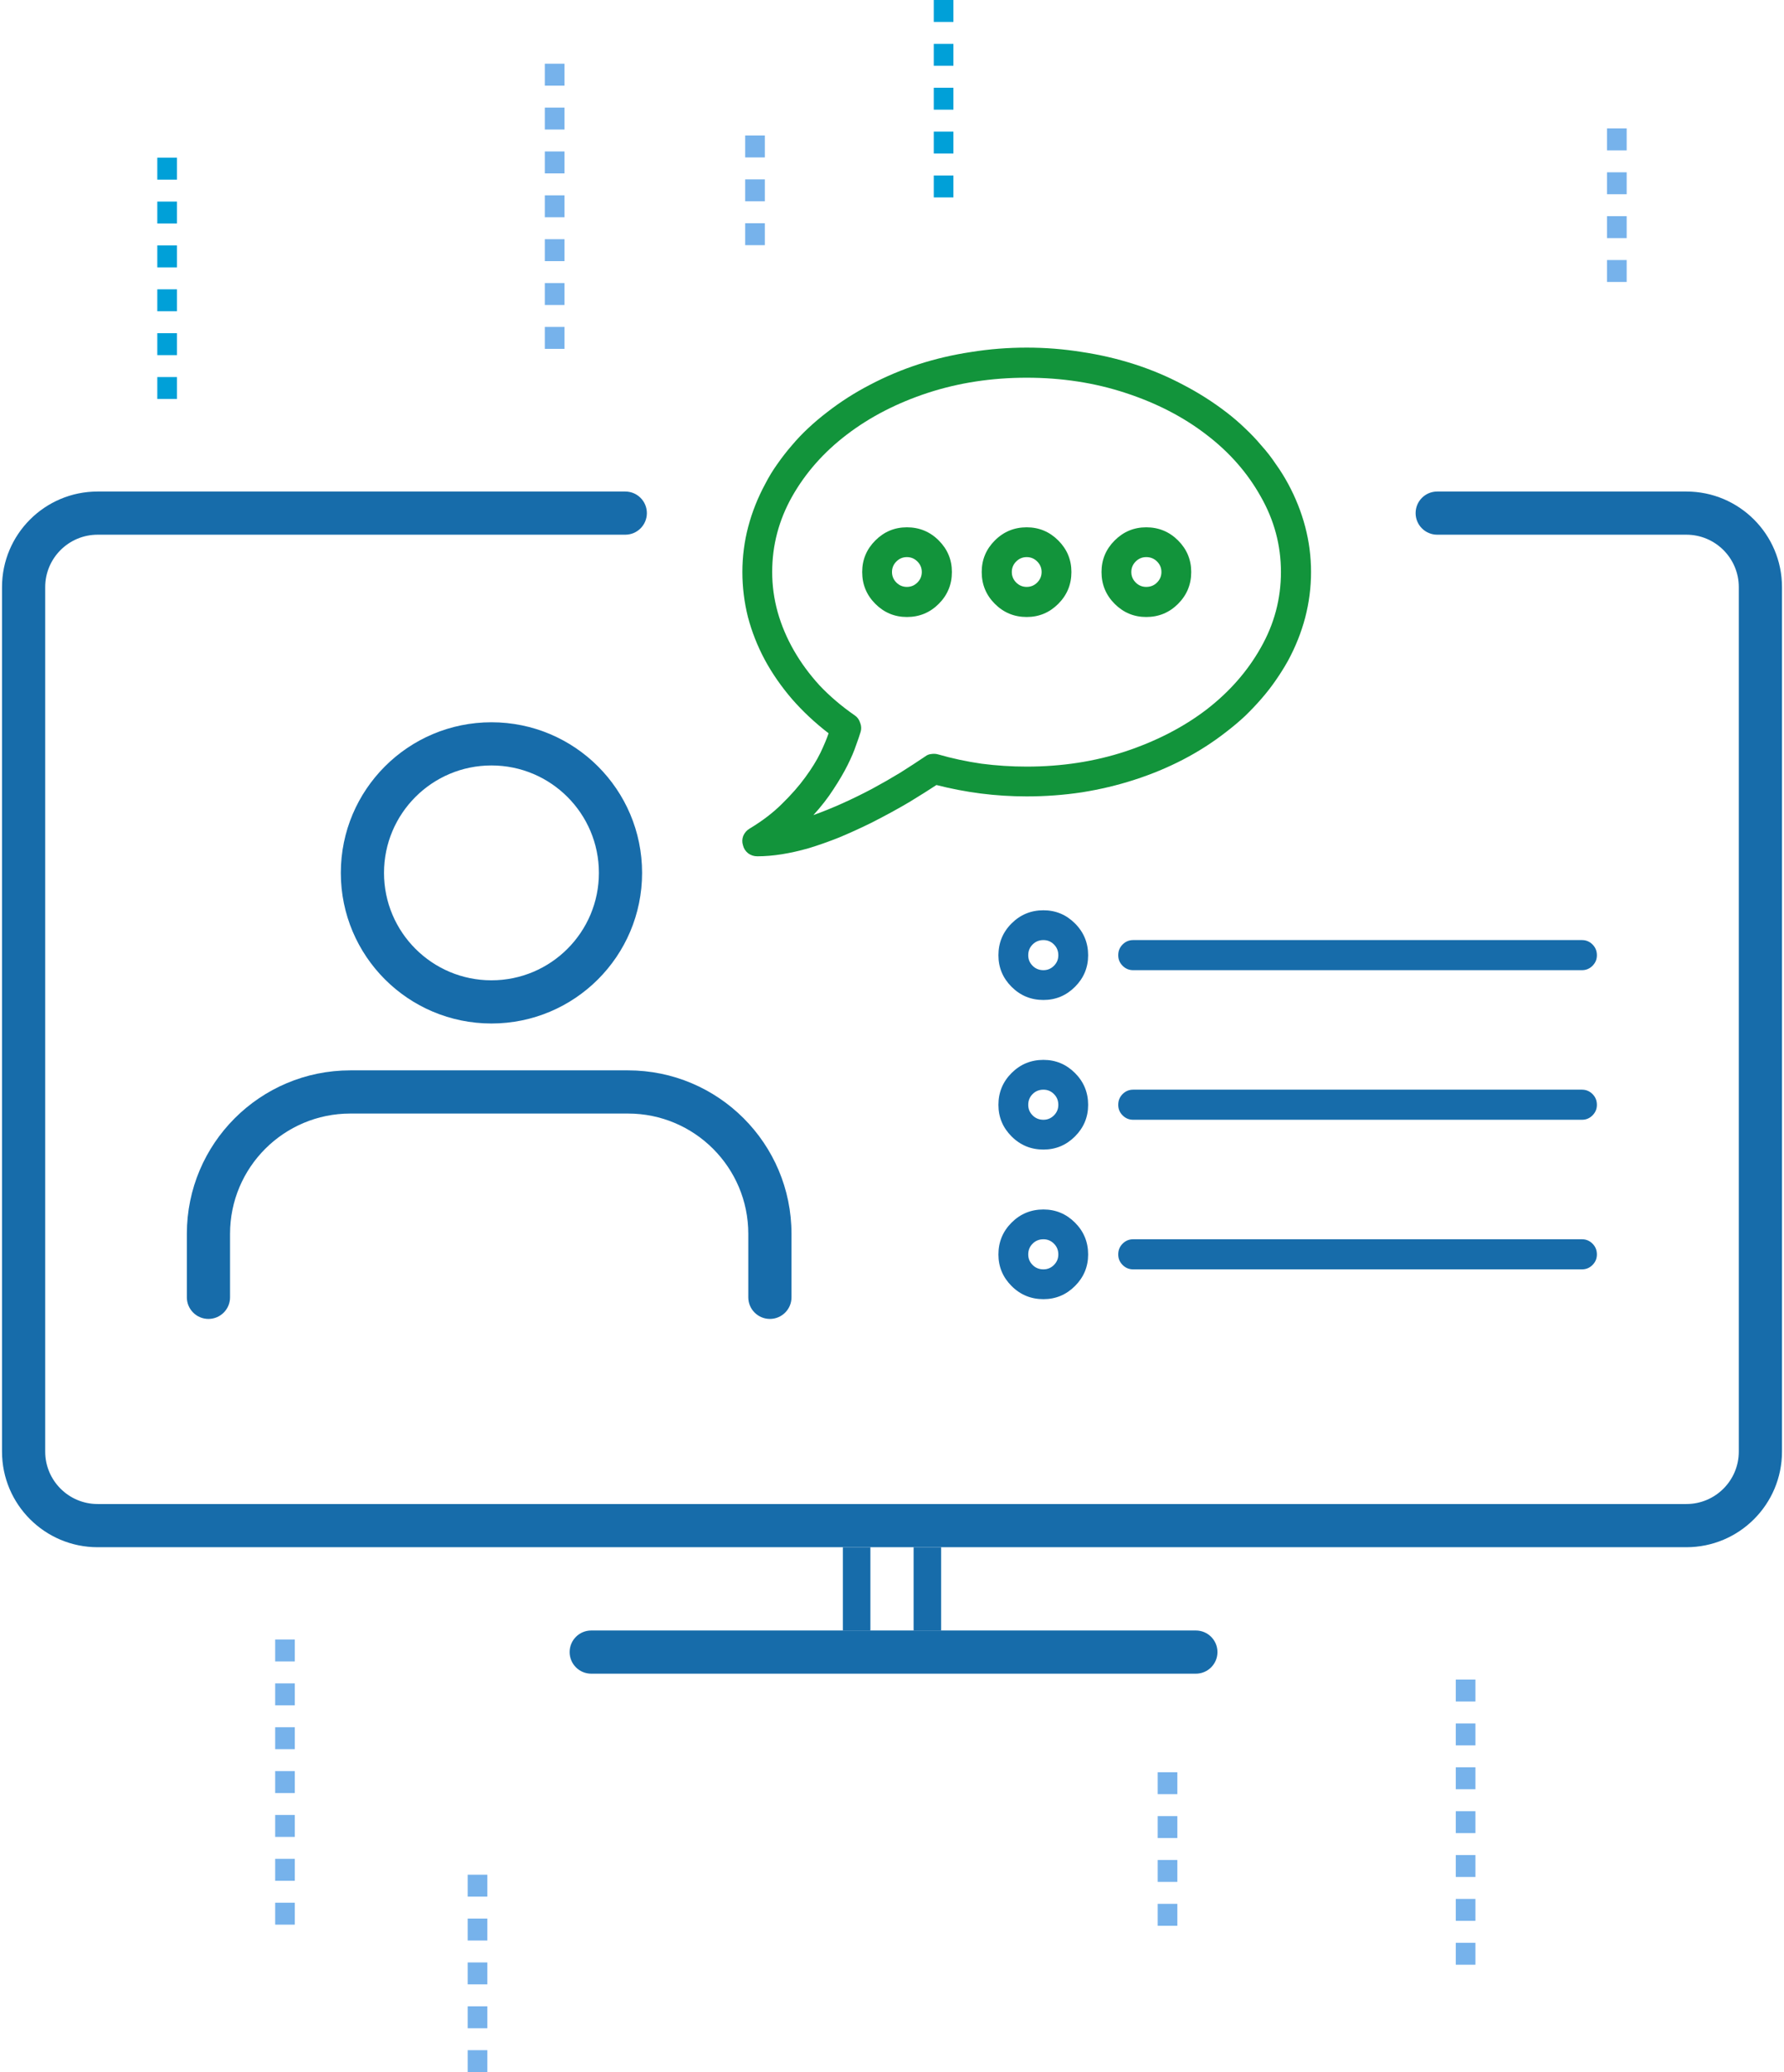
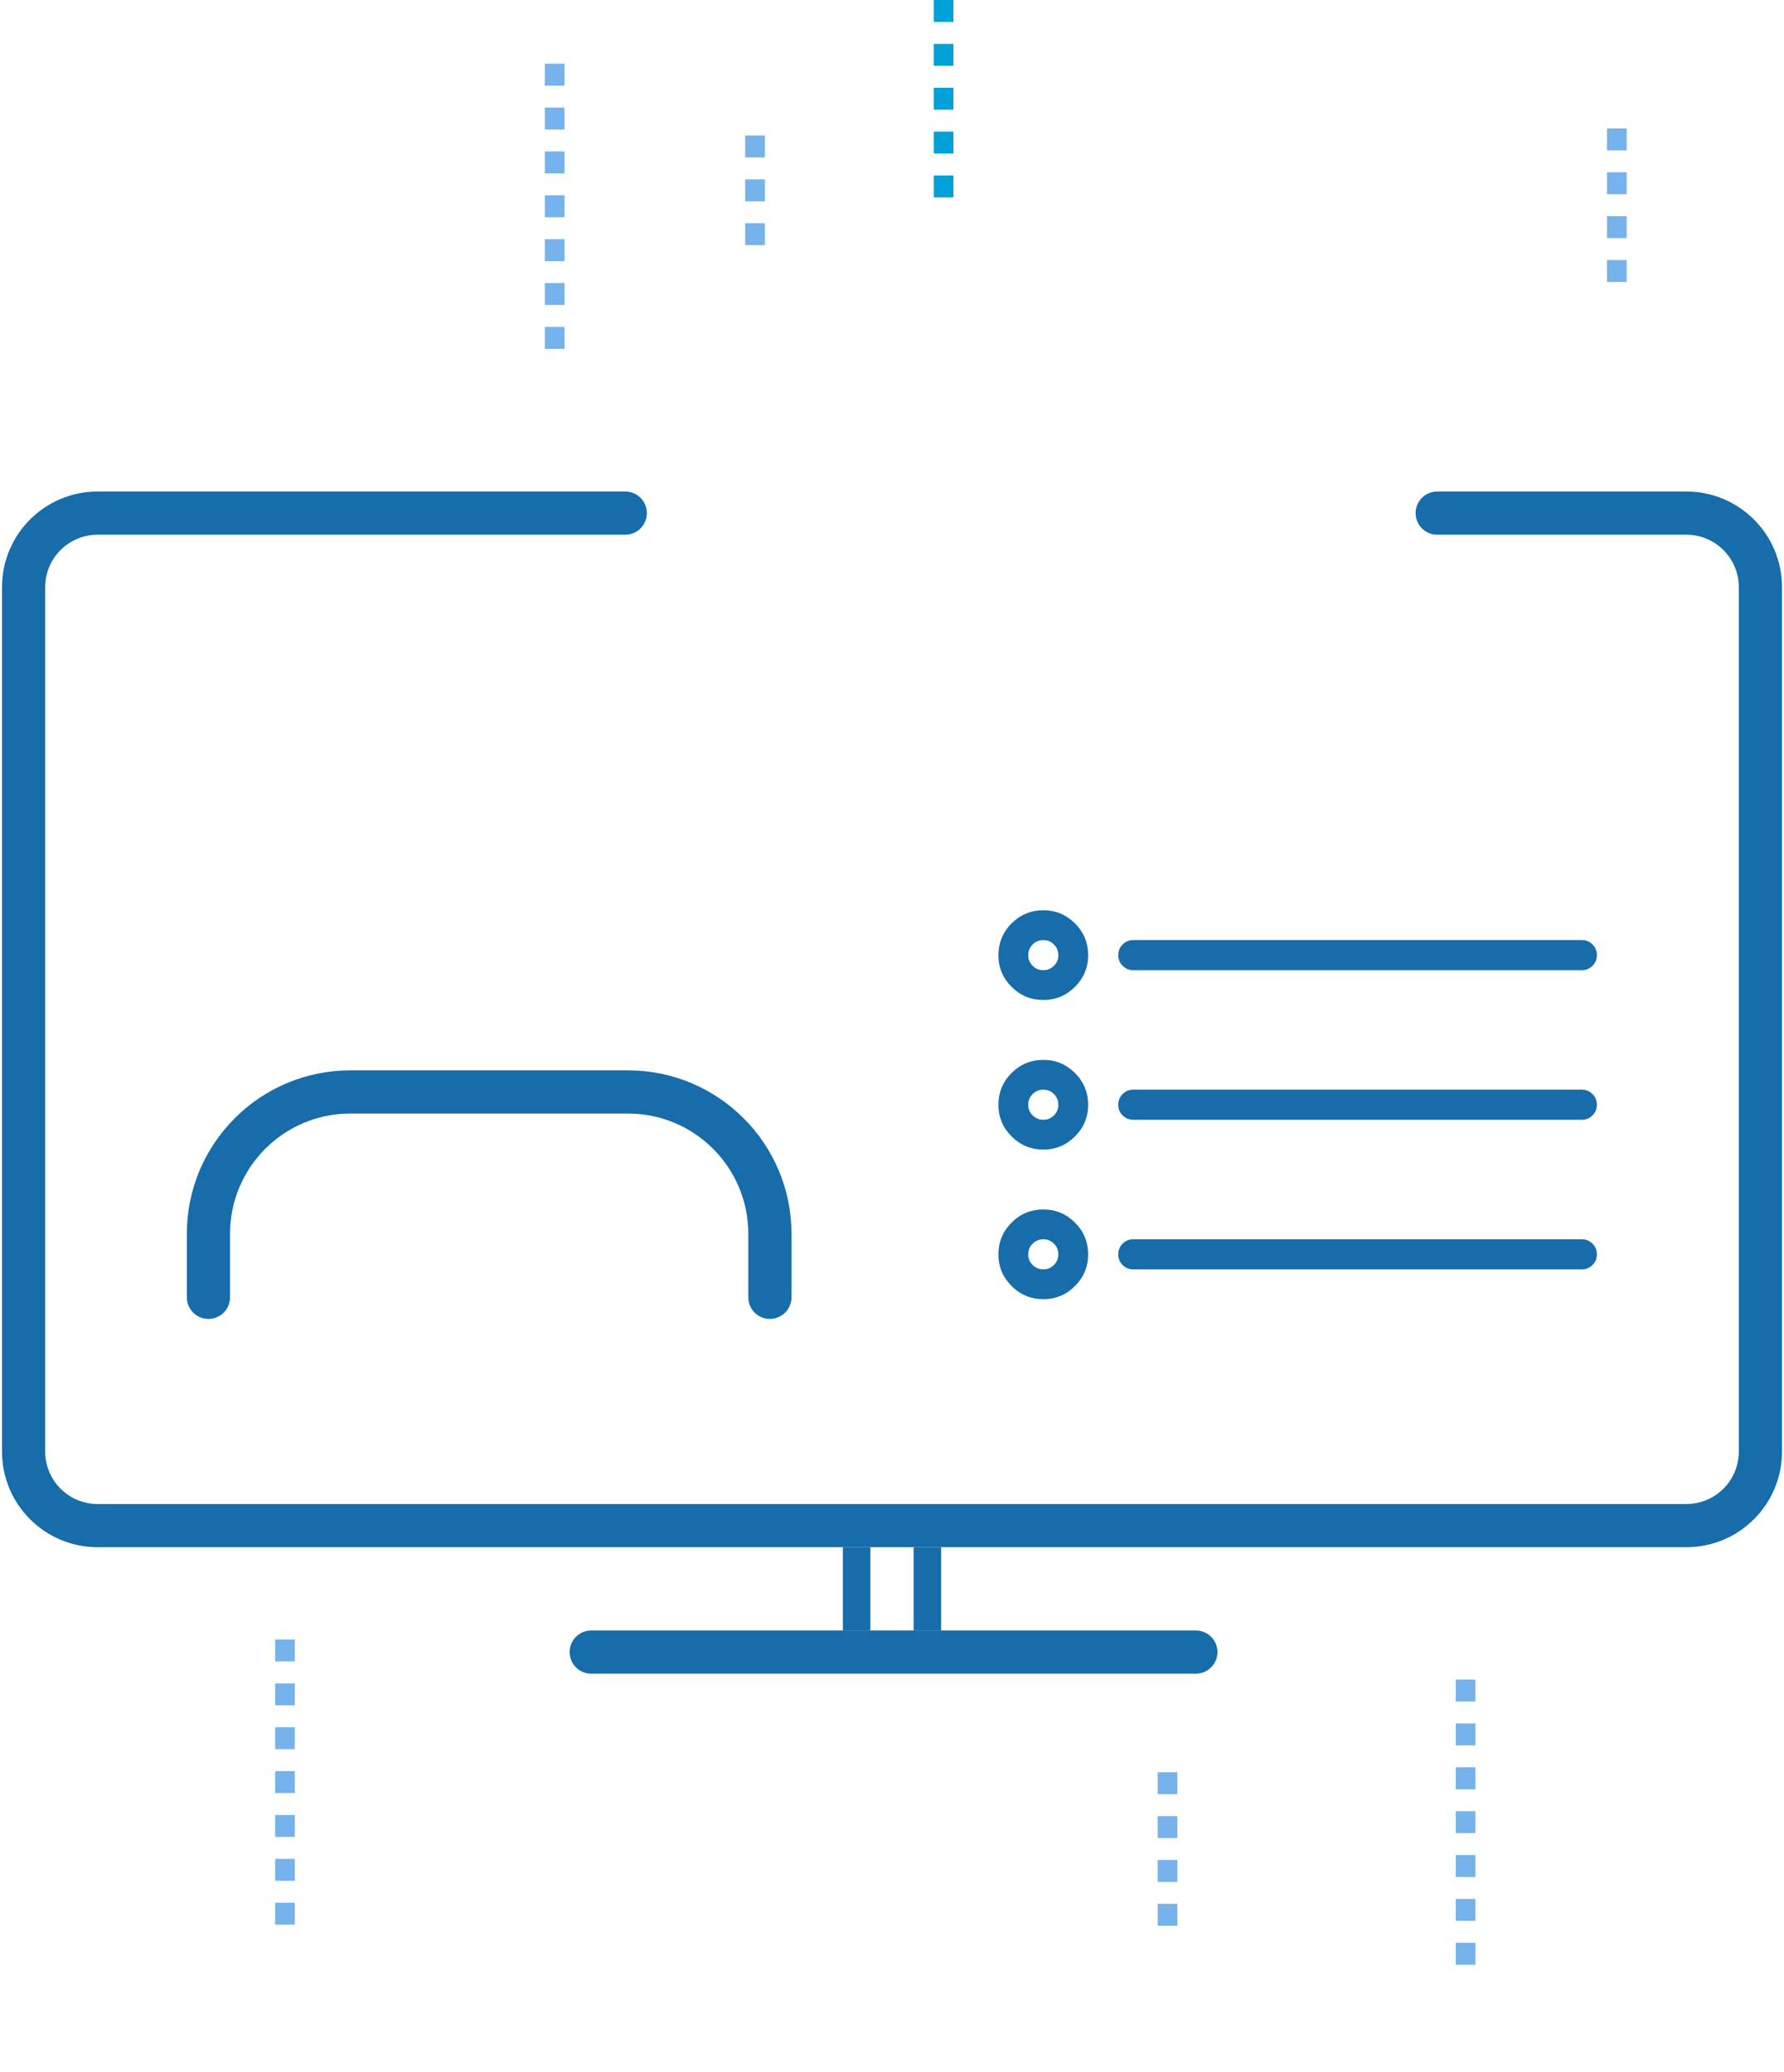
<svg xmlns="http://www.w3.org/2000/svg" width="433" height="503" viewBox="0 0 433 503" fill="none">
  <path d="M285.758 467.476H280.99V462.152H285.758V467.476ZM285.758 456.827H280.99V451.503H285.758V456.827ZM285.758 446.178H280.99V440.854H285.758V446.178ZM285.758 435.529H280.99V430.205H285.758V435.529Z" fill="#76B2EB" />
  <path d="M394.816 68.447H390.048V63.123H394.816V68.447ZM394.816 57.798H390.048V52.474H394.816V57.798ZM394.816 47.15H390.048V41.825H394.816V47.15ZM394.816 36.501H390.048V31.176H394.816V36.501Z" fill="#76B2EB" />
  <path d="M185.634 59.513H180.866V54.188H185.634V59.513ZM185.634 48.864H180.866V43.539H185.634V48.864ZM185.634 38.215H180.866V32.89H185.634V38.215Z" fill="#76B2EB" />
  <path d="M71.556 467.203H66.788V461.879H71.556V467.203ZM71.556 456.554H66.788V451.23H71.556V456.554ZM71.556 445.905H66.788V440.581H71.556V445.905ZM71.556 435.257H66.788V429.932H71.556V435.257ZM71.556 424.608H66.788V419.283H71.556V424.608ZM71.556 413.959H66.788V408.634H71.556V413.959ZM71.556 403.31H66.788V397.985H71.556V403.31Z" fill="#76B2EB" />
  <path d="M358.105 476.931H353.337V471.606H358.105V476.931ZM358.105 466.282H353.337V460.958H358.105V466.282ZM358.105 455.633H353.337V450.309H358.105V455.633ZM358.105 444.984H353.337V439.66H358.105V444.984ZM358.105 434.335H353.337V429.011H358.105V434.335ZM358.105 423.686H353.337V418.362H358.105V423.686ZM358.105 413.037H353.337V407.713H358.105V413.037Z" fill="#76B2EB" />
  <path d="M137.001 84.687H132.233V79.363H137.001V84.687ZM137.001 74.038H132.233V68.714H137.001V74.038ZM137.001 63.389H132.233V58.065H137.001V63.389ZM137.001 52.74H132.233V47.416H137.001V52.74ZM137.001 42.092H132.233V36.767H137.001V42.092ZM137.001 31.442H132.233V26.118H137.001V31.442ZM137.001 20.794H132.233V15.469H137.001V20.794Z" fill="#76B2EB" />
-   <path d="M42.947 96.852H38.179V91.528H42.947V96.852ZM42.947 86.204H38.179V80.879H42.947V86.204ZM42.947 75.555H38.179V70.23H42.947V75.555ZM42.947 64.906H38.179V59.581H42.947V64.906ZM42.947 54.257H38.179V48.932H42.947V54.257ZM42.947 43.608H38.179V38.283H42.947V43.608Z" fill="#00A0D8" />
  <path d="M231.407 47.92H226.639V42.596H231.407V47.92ZM231.407 37.271H226.639V31.947H231.407V37.271ZM231.407 26.622H226.639V21.298H231.407V26.622ZM231.407 15.973H226.639V10.649H231.407V15.973ZM231.407 5.324H226.639V0H231.407V5.324Z" fill="#00A0D8" />
-   <path d="M118.279 503H113.511V497.676H118.279V503ZM118.279 492.351H113.511V487.027H118.279V492.351ZM118.279 481.702H113.511V476.378H118.279V481.702ZM118.279 471.053H113.511V465.729H118.279V471.053ZM118.279 460.404H113.511V455.08H118.279V460.404Z" fill="#76B2EB" />
-   <path fill-rule="evenodd" clip-rule="evenodd" d="M119.283 237.968C133.685 237.968 145.361 226.293 145.361 211.89C145.361 197.488 133.685 185.812 119.283 185.812C104.88 185.812 93.204 197.488 93.204 211.89C93.204 226.293 104.88 237.968 119.283 237.968ZM119.283 248.451C139.474 248.451 155.843 232.082 155.843 211.89C155.843 191.699 139.474 175.33 119.283 175.33C99.091 175.33 82.722 191.699 82.722 211.89C82.722 232.082 99.091 248.451 119.283 248.451Z" fill="#176CAA" />
  <path fill-rule="evenodd" clip-rule="evenodd" d="M45.352 299.511C45.352 277.595 63.118 259.828 85.035 259.828H152.421C174.338 259.828 192.105 277.595 192.105 299.511V314.924C192.105 317.819 189.758 320.166 186.864 320.166C183.969 320.166 181.622 317.819 181.622 314.924V299.511C181.622 283.384 168.549 270.31 152.421 270.31H85.035C68.908 270.31 55.834 283.384 55.834 299.511V314.924C55.834 317.819 53.487 320.166 50.593 320.166C47.698 320.166 45.352 317.819 45.352 314.924V299.511Z" fill="#176CAA" />
  <path fill-rule="evenodd" clip-rule="evenodd" d="M23.699 129.798C16.669 129.798 10.971 135.497 10.971 142.527V352.372C10.971 359.402 16.669 365.1 23.699 365.1H409.301C416.331 365.1 422.029 359.402 422.029 352.372V142.527C422.029 135.497 416.331 129.798 409.301 129.798H348.829C345.935 129.798 343.588 127.451 343.588 124.557C343.588 121.662 345.935 119.316 348.829 119.316H409.301C422.12 119.316 432.512 129.707 432.512 142.527V352.372C432.512 365.191 422.12 375.583 409.301 375.583H23.699C10.88 375.583 0.488 365.191 0.488 352.372V142.527C0.488 129.707 10.88 119.316 23.699 119.316H151.762C154.657 119.316 157.003 121.662 157.003 124.557C157.003 127.451 154.657 129.798 151.762 129.798H23.699Z" fill="#176CAA" />
  <path fill-rule="evenodd" clip-rule="evenodd" d="M138.257 401.04C138.257 398.145 140.603 395.799 143.498 395.799H290.251C293.146 395.799 295.492 398.145 295.492 401.04C295.492 403.935 293.146 406.281 290.251 406.281H143.498C140.603 406.281 138.257 403.935 138.257 401.04Z" fill="#176CAA" />
  <path d="M221.745 395.799V375.583H228.42V395.799H221.745Z" fill="#176CAA" />
  <path d="M204.58 395.799V375.583H211.255V395.799H204.58Z" fill="#176CAA" />
-   <path d="M183.802 207.865C182.998 207.865 182.265 207.628 181.603 207.156C180.941 206.635 180.515 205.974 180.326 205.17C180.09 204.413 180.113 203.657 180.397 202.9C180.728 202.144 181.248 201.553 181.958 201.127C185.031 199.283 187.655 197.273 189.83 195.098C192.053 192.923 193.92 190.795 195.433 188.715C196.994 186.587 198.223 184.601 199.122 182.757C200.02 180.866 200.682 179.282 201.107 178.005C197.798 175.452 194.842 172.686 192.242 169.707C189.641 166.681 187.442 163.513 185.646 160.203C183.849 156.846 182.478 153.37 181.532 149.777C180.634 146.183 180.184 142.542 180.184 138.854C180.184 135.119 180.657 131.454 181.603 127.861C182.549 124.267 183.943 120.768 185.788 117.364C186.639 115.709 187.608 114.125 188.695 112.612C189.783 111.051 190.941 109.562 192.171 108.143C193.4 106.678 194.724 105.283 196.143 103.959C197.608 102.588 199.145 101.287 200.753 100.058C203.968 97.552 207.443 95.329 211.179 93.391C214.962 91.405 218.886 89.75 222.953 88.426C227.066 87.102 231.322 86.109 235.719 85.447C240.117 84.738 244.609 84.383 249.195 84.383C253.734 84.383 258.203 84.738 262.6 85.447C266.997 86.109 271.253 87.102 275.367 88.426C279.48 89.75 283.405 91.405 287.14 93.391C290.876 95.329 294.375 97.552 297.637 100.058C299.245 101.287 300.758 102.588 302.177 103.959C303.595 105.283 304.919 106.678 306.148 108.143C307.425 109.562 308.583 111.051 309.624 112.612C310.711 114.125 311.704 115.709 312.603 117.364C314.447 120.768 315.842 124.267 316.787 127.861C317.733 131.454 318.206 135.119 318.206 138.854C318.206 142.59 317.733 146.278 316.787 149.919C315.842 153.512 314.447 157.011 312.603 160.416C311.704 162.023 310.711 163.607 309.624 165.168C308.583 166.681 307.425 168.17 306.148 169.636C304.919 171.054 303.595 172.449 302.177 173.821C300.758 175.145 299.245 176.421 297.637 177.651C294.375 180.204 290.876 182.45 287.14 184.389C283.405 186.327 279.48 187.958 275.367 189.282C271.3 190.606 267.045 191.623 262.6 192.332C258.203 192.994 253.734 193.325 249.195 193.325C245.412 193.325 241.677 193.089 237.989 192.616C234.348 192.143 230.778 191.457 227.279 190.559C225.719 191.599 223.544 192.97 220.754 194.673C217.964 196.328 214.843 198.03 211.392 199.779C208.697 201.103 206.096 202.285 203.59 203.326C201.084 204.319 198.672 205.17 196.355 205.879C194.039 206.541 191.84 207.037 189.759 207.368C187.679 207.699 185.693 207.865 183.802 207.865ZM249.195 91.689C240.684 91.689 232.669 92.918 225.151 95.377C217.68 97.836 211.132 101.216 205.505 105.519C199.925 109.775 195.504 114.787 192.242 120.555C189.026 126.277 187.419 132.376 187.419 138.854C187.419 142.164 187.868 145.427 188.766 148.642C189.665 151.81 190.965 154.883 192.667 157.862C194.37 160.841 196.45 163.678 198.909 166.373C201.415 169.021 204.275 171.456 207.491 173.679C208.105 174.104 208.531 174.695 208.767 175.452C209.051 176.161 209.098 176.87 208.909 177.58C208.673 178.383 208.295 179.495 207.774 180.913C207.302 182.332 206.616 183.939 205.718 185.736C204.819 187.533 203.684 189.471 202.313 191.552C200.989 193.632 199.358 195.737 197.419 197.864C199.784 197.013 202.171 196.044 204.583 194.956C206.994 193.869 209.358 192.71 211.675 191.481C214.04 190.204 216.309 188.904 218.484 187.58C220.659 186.209 222.693 184.885 224.584 183.608C225.009 183.277 225.482 183.088 226.002 183.041C226.57 182.946 227.114 182.97 227.634 183.112C231.085 184.105 234.608 184.861 238.202 185.381C241.795 185.854 245.46 186.091 249.195 186.091C257.706 186.091 265.697 184.861 273.168 182.403C280.686 179.897 287.235 176.516 292.814 172.26C298.394 167.957 302.791 162.945 306.007 157.224C309.269 151.503 310.9 145.379 310.9 138.854C310.9 132.376 309.269 126.277 306.007 120.555C302.791 114.787 298.394 109.775 292.814 105.519C287.235 101.216 280.686 97.836 273.168 95.377C265.697 92.918 257.706 91.689 249.195 91.689ZM249.195 149.777C246.169 149.777 243.592 148.713 241.464 146.585C239.336 144.457 238.273 141.88 238.273 138.854C238.273 135.875 239.336 133.322 241.464 131.194C243.592 129.066 246.169 128.003 249.195 128.003C252.174 128.003 254.727 129.066 256.855 131.194C258.983 133.322 260.047 135.875 260.047 138.854C260.047 141.88 258.983 144.457 256.855 146.585C254.727 148.713 252.174 149.777 249.195 149.777ZM249.195 135.237C248.202 135.237 247.351 135.592 246.642 136.301C245.932 137.01 245.578 137.861 245.578 138.854C245.578 139.847 245.932 140.698 246.642 141.408C247.351 142.117 248.202 142.471 249.195 142.471C250.188 142.471 251.039 142.117 251.748 141.408C252.458 140.698 252.812 139.847 252.812 138.854C252.812 137.861 252.458 137.01 251.748 136.301C251.039 135.592 250.188 135.237 249.195 135.237ZM278.204 149.777C275.225 149.777 272.671 148.713 270.544 146.585C268.416 144.457 267.352 141.88 267.352 138.854C267.352 135.875 268.416 133.322 270.544 131.194C272.671 129.066 275.225 128.003 278.204 128.003C281.23 128.003 283.807 129.066 285.935 131.194C288.062 133.322 289.126 135.875 289.126 138.854C289.126 141.88 288.062 144.457 285.935 146.585C283.807 148.713 281.23 149.777 278.204 149.777ZM278.204 135.237C277.211 135.237 276.36 135.592 275.65 136.301C274.941 137.01 274.586 137.861 274.586 138.854C274.586 139.847 274.941 140.698 275.65 141.408C276.36 142.117 277.211 142.471 278.204 142.471C279.244 142.471 280.119 142.117 280.828 141.408C281.537 140.698 281.892 139.847 281.892 138.854C281.892 137.861 281.537 137.01 280.828 136.301C280.119 135.592 279.244 135.237 278.204 135.237ZM220.116 149.777C217.137 149.777 214.583 148.713 212.456 146.585C210.328 144.457 209.264 141.88 209.264 138.854C209.264 135.875 210.328 133.322 212.456 131.194C214.583 129.066 217.137 128.003 220.116 128.003C223.142 128.003 225.719 129.066 227.846 131.194C229.974 133.322 231.038 135.875 231.038 138.854C231.038 141.88 229.974 144.457 227.846 146.585C225.719 148.713 223.142 149.777 220.116 149.777ZM220.116 135.237C219.123 135.237 218.271 135.592 217.562 136.301C216.853 137.01 216.498 137.861 216.498 138.854C216.498 139.847 216.853 140.698 217.562 141.408C218.271 142.117 219.123 142.471 220.116 142.471C221.109 142.471 221.96 142.117 222.669 141.408C223.378 140.698 223.733 139.847 223.733 138.854C223.733 137.861 223.378 137.01 222.669 136.301C221.96 135.592 221.109 135.237 220.116 135.237Z" fill="#12943B" />
  <path d="M383.969 308.135H275.027C274.034 308.135 273.183 307.781 272.474 307.072C271.765 306.362 271.41 305.511 271.41 304.518C271.41 303.478 271.765 302.603 272.474 301.894C273.183 301.185 274.034 300.83 275.027 300.83H383.969C384.962 300.83 385.813 301.185 386.522 301.894C387.232 302.603 387.586 303.478 387.586 304.518C387.586 305.511 387.232 306.362 386.522 307.072C385.813 307.781 384.962 308.135 383.969 308.135ZM383.969 271.822H275.027C274.034 271.822 273.183 271.467 272.474 270.758C271.765 270.048 271.41 269.197 271.41 268.204C271.41 267.164 271.765 266.289 272.474 265.58C273.183 264.871 274.034 264.516 275.027 264.516H383.969C384.962 264.516 385.813 264.871 386.522 265.58C387.232 266.289 387.586 267.164 387.586 268.204C387.586 269.197 387.232 270.048 386.522 270.758C385.813 271.467 384.962 271.822 383.969 271.822ZM383.969 235.508H275.027C274.034 235.508 273.183 235.153 272.474 234.444C271.765 233.734 271.41 232.883 271.41 231.89C271.41 230.85 271.765 229.975 272.474 229.266C273.183 228.557 274.034 228.202 275.027 228.202H383.969C384.962 228.202 385.813 228.557 386.522 229.266C387.232 229.975 387.586 230.85 387.586 231.89C387.586 232.883 387.232 233.734 386.522 234.444C385.813 235.153 384.962 235.508 383.969 235.508ZM253.253 242.742C250.227 242.742 247.65 241.678 245.522 239.55C243.394 237.423 242.331 234.869 242.331 231.89C242.331 228.864 243.394 226.287 245.522 224.159C247.65 222.032 250.227 220.968 253.253 220.968C256.232 220.968 258.785 222.032 260.913 224.159C263.041 226.287 264.105 228.864 264.105 231.89C264.105 234.869 263.041 237.423 260.913 239.55C258.785 241.678 256.232 242.742 253.253 242.742ZM253.253 228.202C252.213 228.202 251.338 228.557 250.629 229.266C249.92 229.975 249.565 230.85 249.565 231.89C249.565 232.883 249.92 233.734 250.629 234.444C251.338 235.153 252.213 235.508 253.253 235.508C254.246 235.508 255.097 235.153 255.806 234.444C256.516 233.734 256.87 232.883 256.87 231.89C256.87 230.85 256.516 229.975 255.806 229.266C255.097 228.557 254.246 228.202 253.253 228.202ZM253.253 279.056C250.227 279.056 247.65 277.992 245.522 275.864C243.394 273.736 242.331 271.183 242.331 268.204C242.331 265.178 243.394 262.601 245.522 260.473C247.65 258.346 250.227 257.282 253.253 257.282C256.232 257.282 258.785 258.346 260.913 260.473C263.041 262.601 264.105 265.178 264.105 268.204C264.105 271.183 263.041 273.736 260.913 275.864C258.785 277.992 256.232 279.056 253.253 279.056ZM253.253 264.516C252.213 264.516 251.338 264.871 250.629 265.58C249.92 266.289 249.565 267.164 249.565 268.204C249.565 269.197 249.92 270.048 250.629 270.758C251.338 271.467 252.213 271.822 253.253 271.822C254.246 271.822 255.097 271.467 255.806 270.758C256.516 270.048 256.87 269.197 256.87 268.204C256.87 267.164 256.516 266.289 255.806 265.58C255.097 264.871 254.246 264.516 253.253 264.516ZM253.253 315.37C250.227 315.37 247.65 314.306 245.522 312.178C243.394 310.05 242.331 307.497 242.331 304.518C242.331 301.492 243.394 298.915 245.522 296.787C247.65 294.66 250.227 293.596 253.253 293.596C256.232 293.596 258.785 294.66 260.913 296.787C263.041 298.915 264.105 301.492 264.105 304.518C264.105 307.497 263.041 310.05 260.913 312.178C258.785 314.306 256.232 315.37 253.253 315.37ZM253.253 300.83C252.213 300.83 251.338 301.185 250.629 301.894C249.92 302.603 249.565 303.478 249.565 304.518C249.565 305.511 249.92 306.362 250.629 307.072C251.338 307.781 252.213 308.135 253.253 308.135C254.246 308.135 255.097 307.781 255.806 307.072C256.516 306.362 256.87 305.511 256.87 304.518C256.87 303.478 256.516 302.603 255.806 301.894C255.097 301.185 254.246 300.83 253.253 300.83Z" fill="#176CAA" />
</svg>